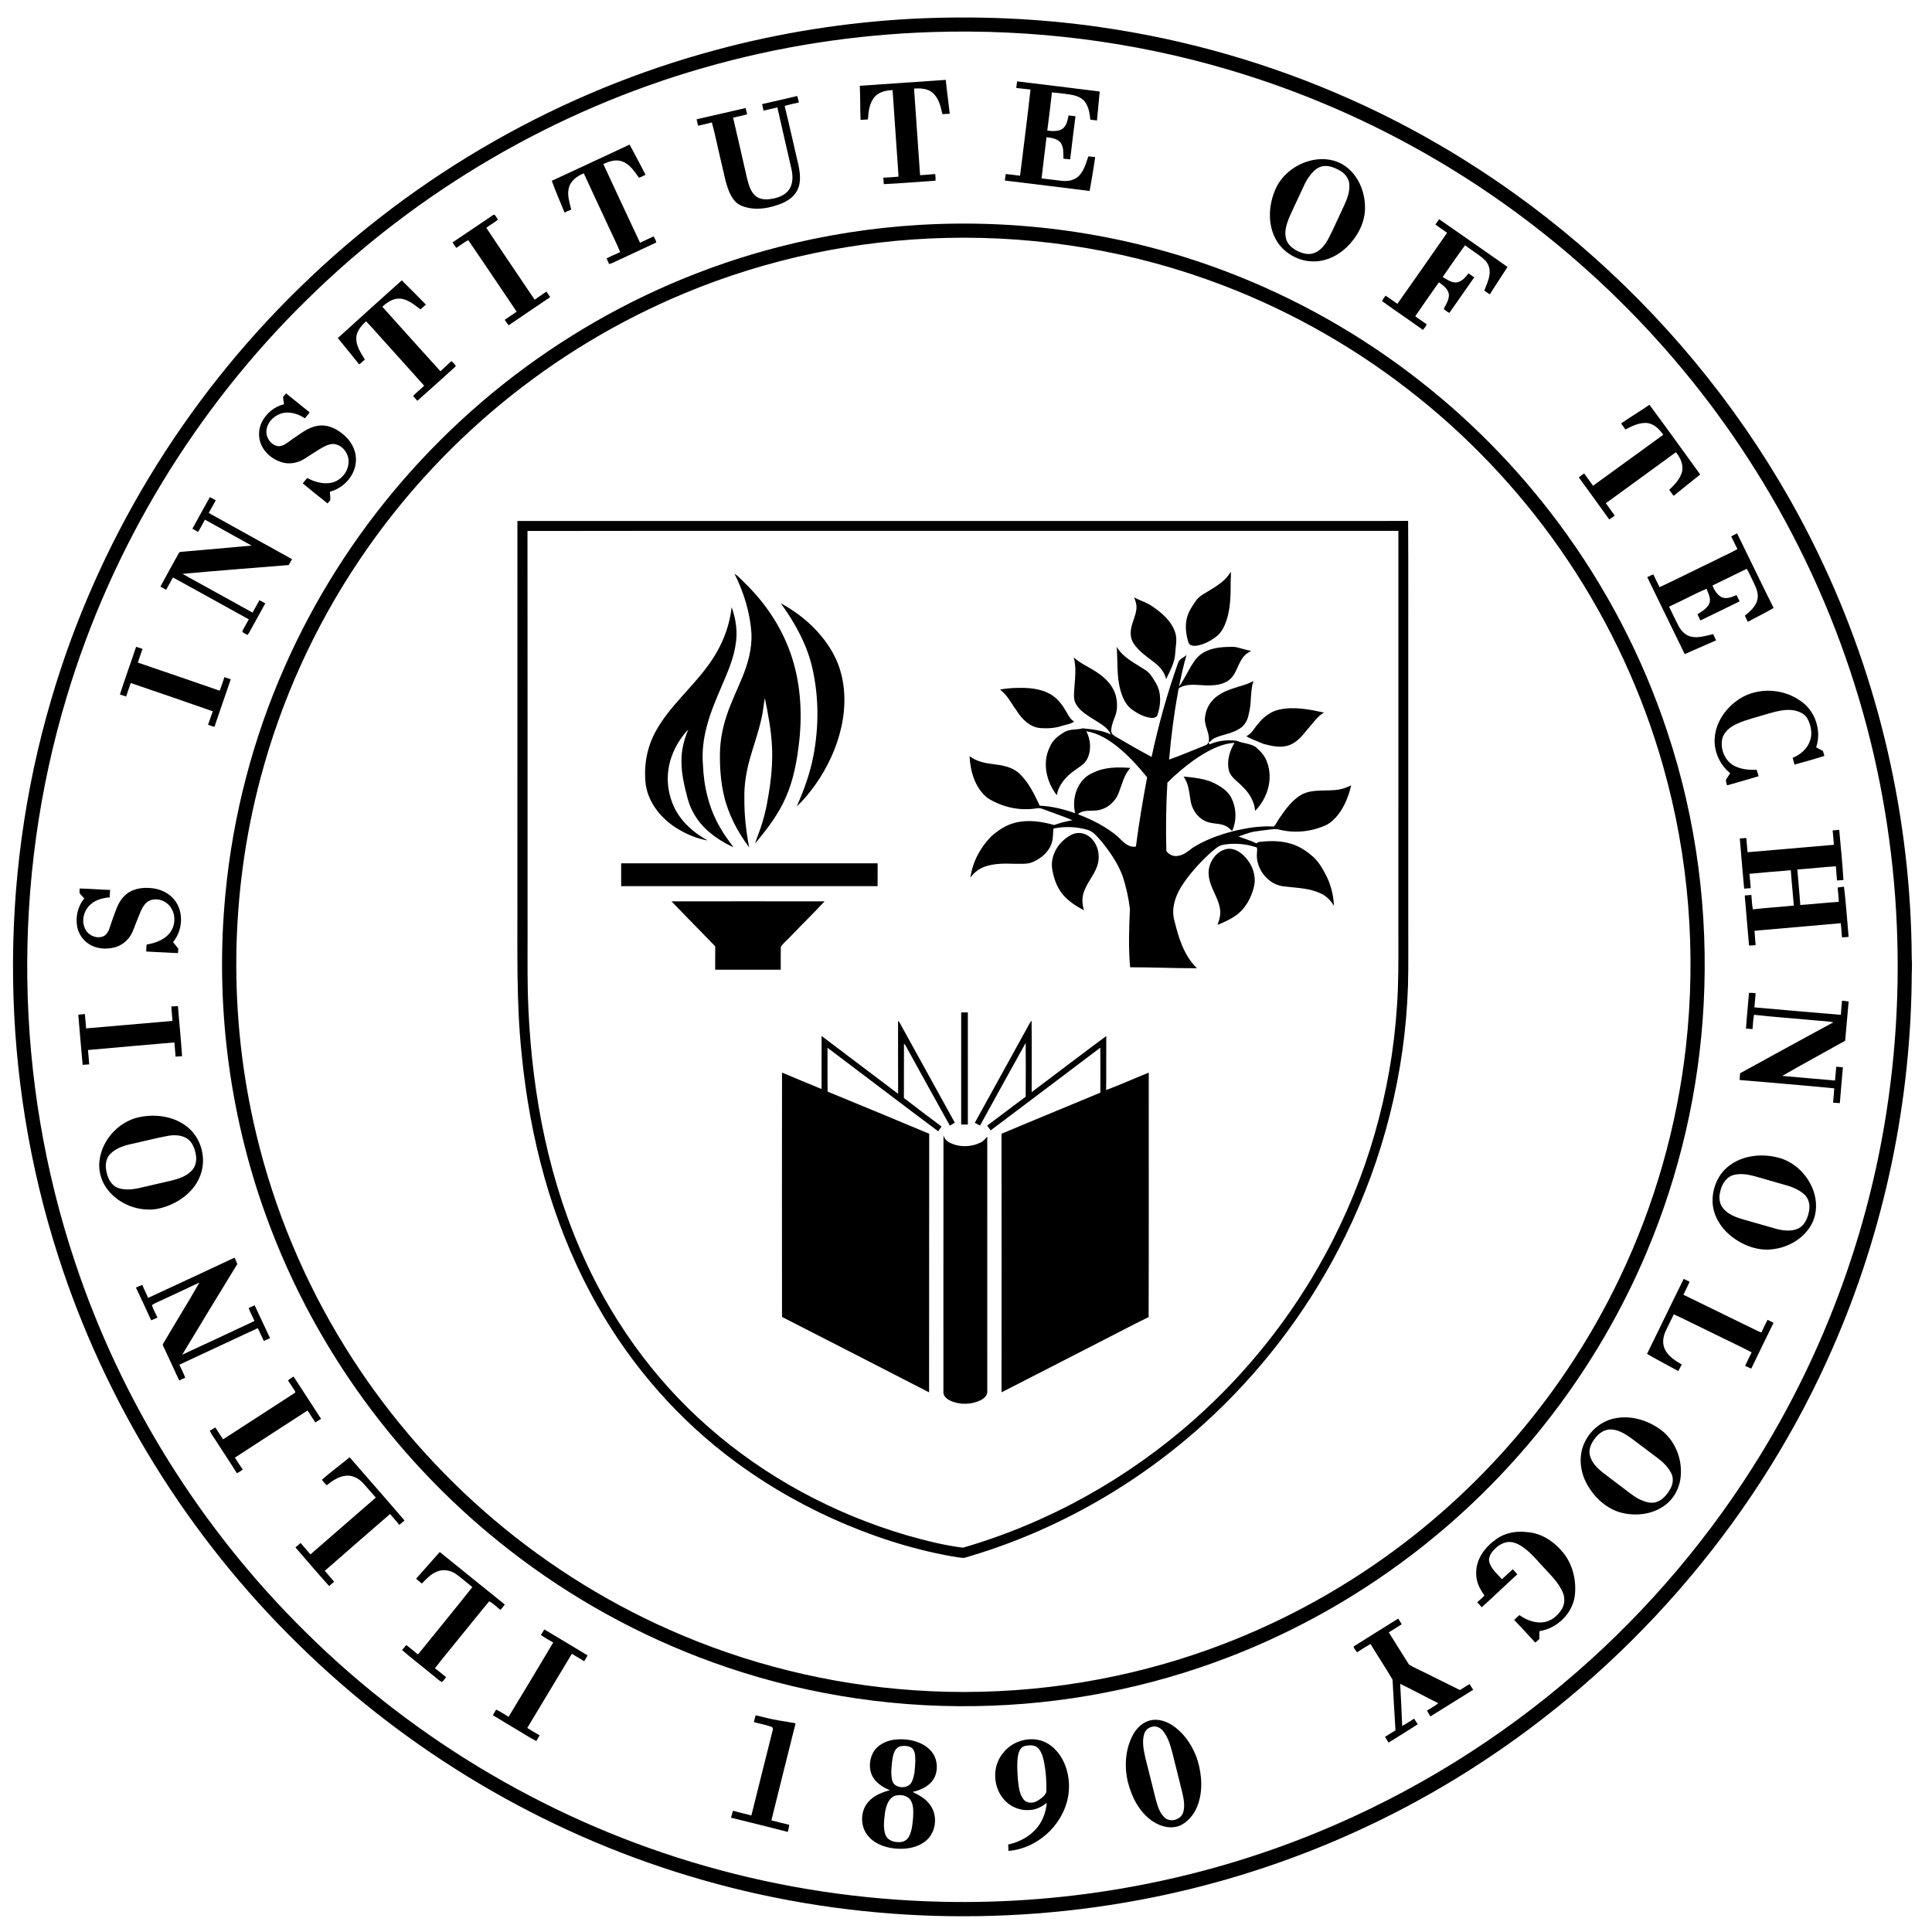
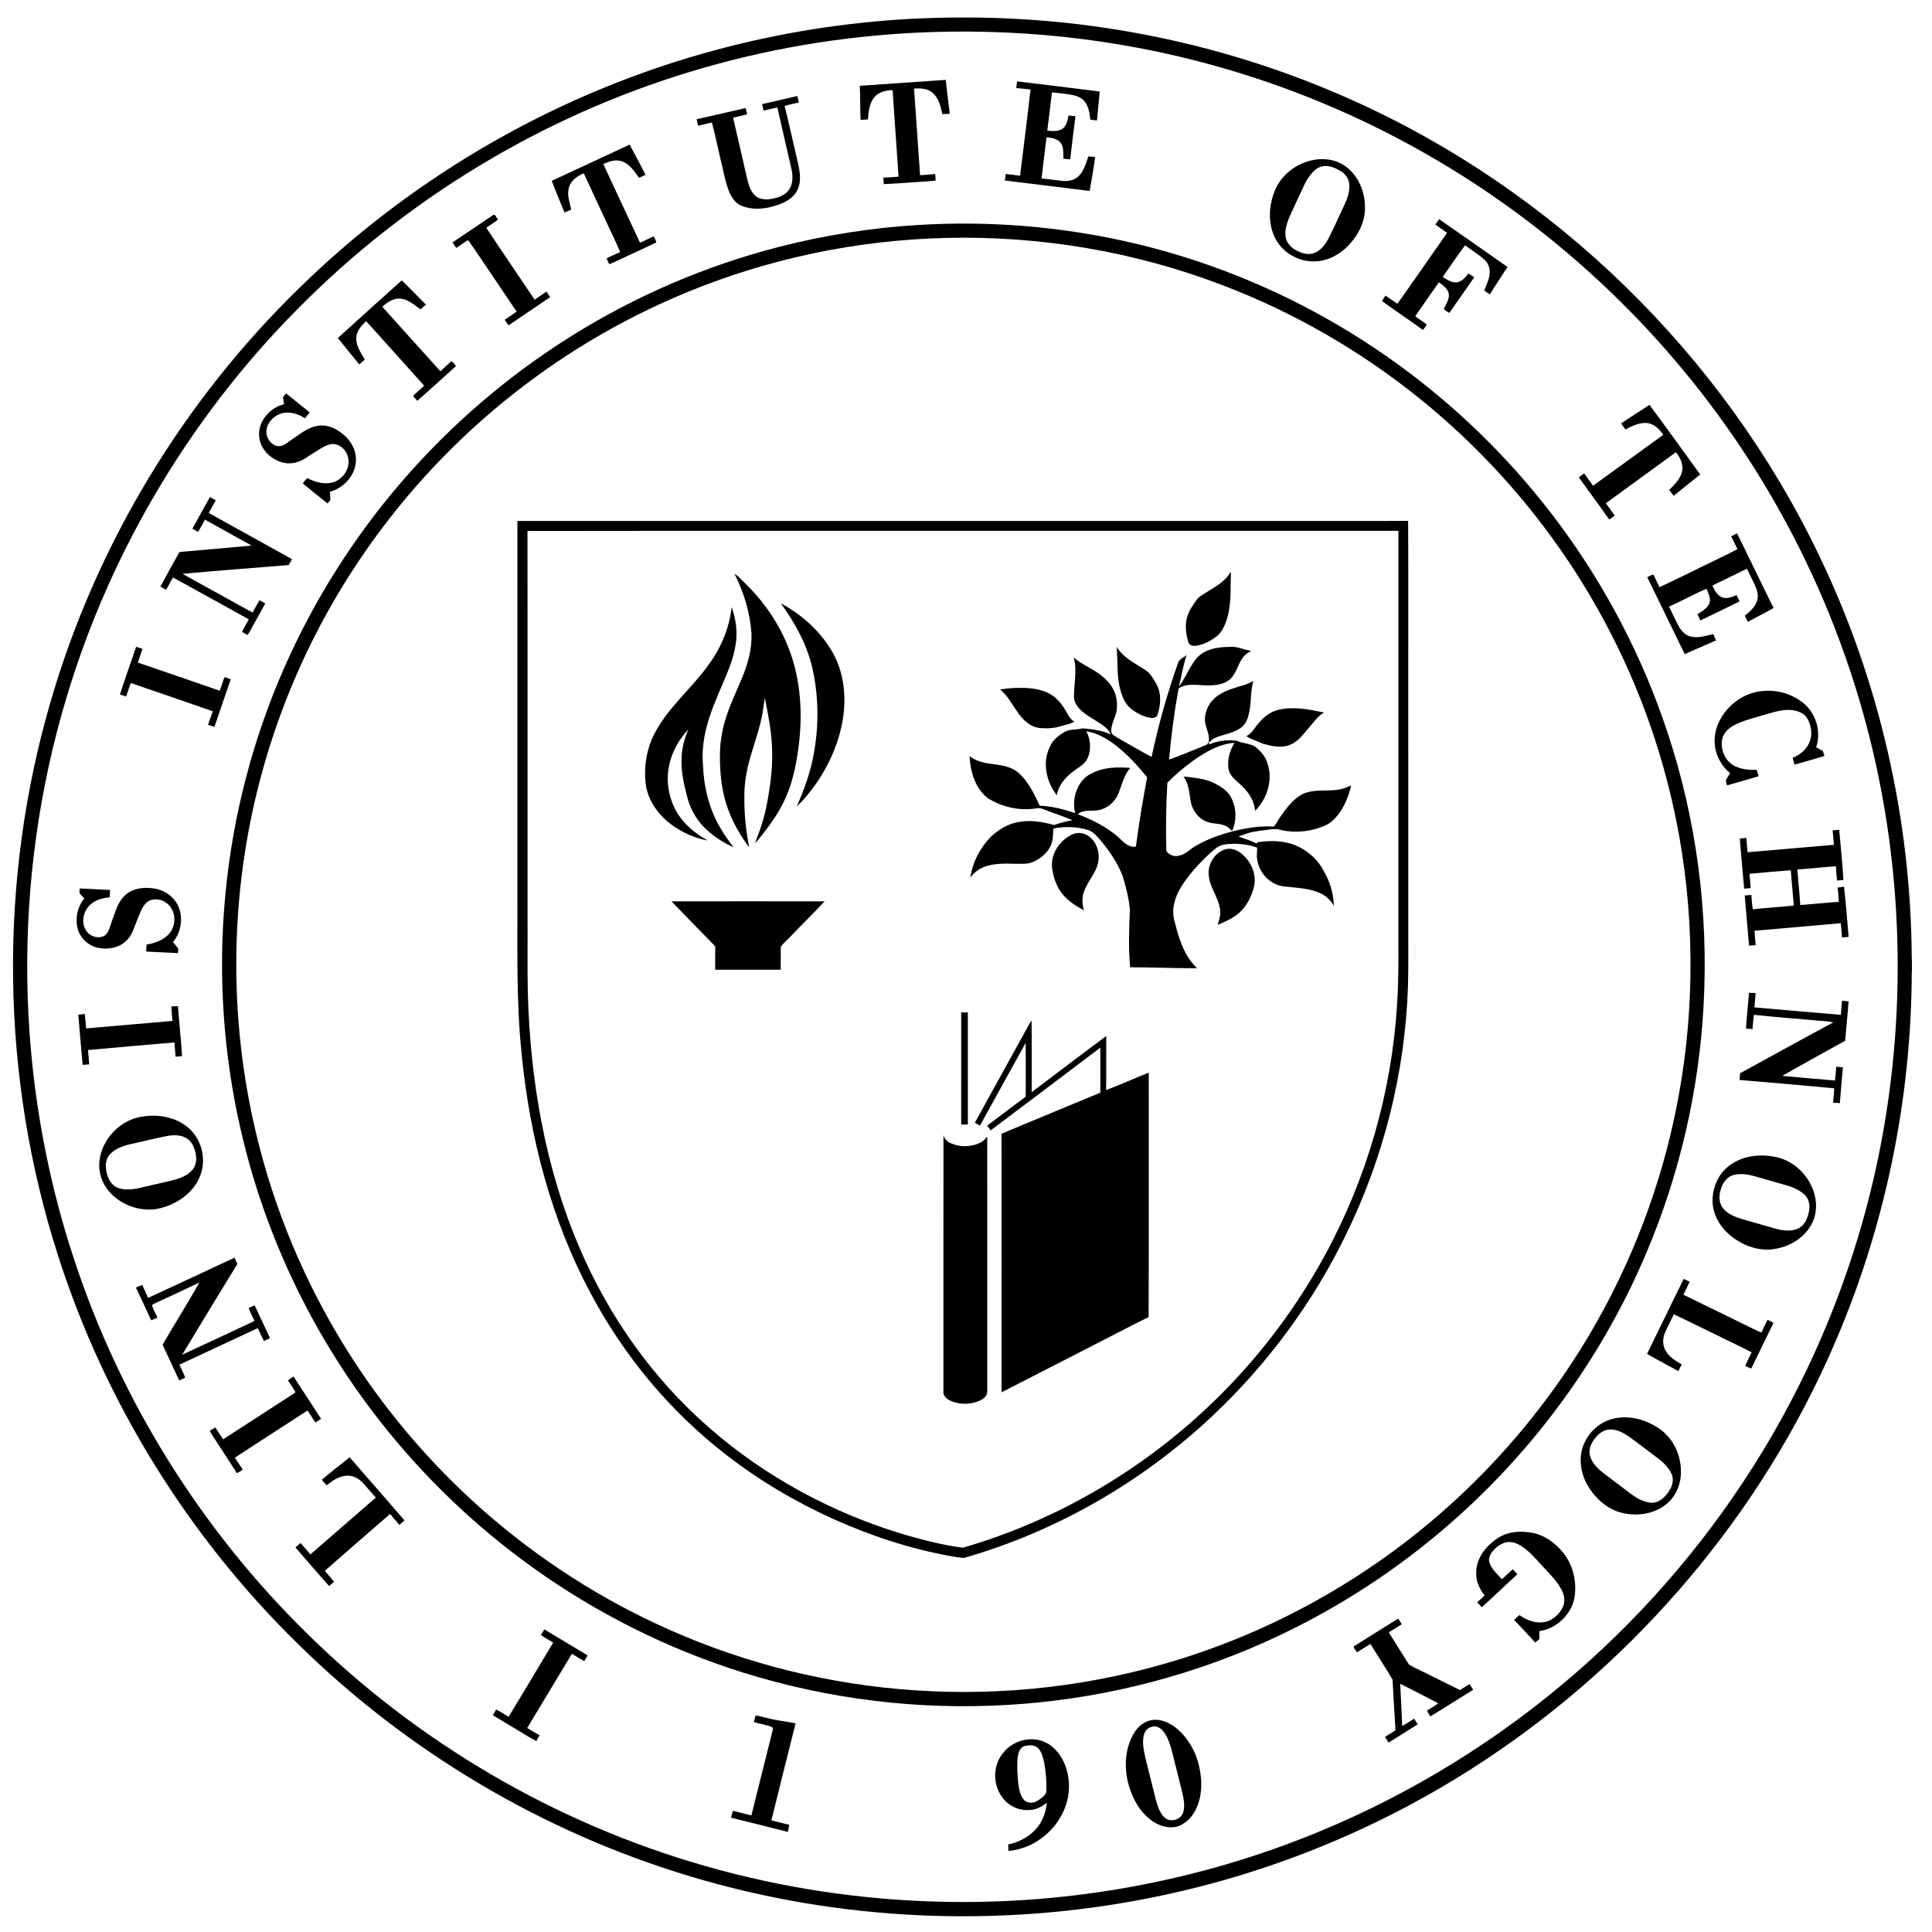
<svg xmlns="http://www.w3.org/2000/svg" width="96" height="96" viewBox="0 0 240.024 240" preserveAspectRatio="xMidYMid meet">
  <g style="fill:#000000" transform="matrix(0.118,0,0,0.118,-1.653,-0.254)">
    <path d="m 973.6,21.86 c 66.25,-3.35 132.85,-0.77 198.53,8.72 91.02,12.97 180.22,38.67 264.15,76.24 213.66,95.3 391.33,268.39 492.59,479.26 63.71,131.99 97.14,278.34 97.91,424.85 0.66,8.35 -0.24,16.7 -0.07,25.06 -1.86,137.11 -32.15,273.86 -89.13,398.63 -79.72,175.41 -211.86,326.18 -374.22,429.7 -102.14,65.22 -216.42,111.31 -335.2,135.29 -161.34,32.65 -330.74,25.33 -488.37,-22.33 C 585.41,1930.88 442.82,1846.14 327.95,1733.08 212.3,1620.02 124.6,1478.5 75.27,1324.44 14.5,1135.86 11.88,929.1 67.8,739.04 115.78,574.68 207.37,423.45 330.19,304.23 452.01,185.25 604.68,98.05 769.27,54.25 836.01,36.37 904.62,25.57 973.6,21.86 m 22.02,13.93 C 914.23,38.37 833.14,50.92 754.87,73.44 598.46,118.16 453.79,202.84 337.85,316.91 219.83,432.3 131.5,577.88 84.16,736.04 c -58.1,192.67 -55.14,403.19 8.59,594.09 48.6,146.83 132.74,281.66 242.93,390.15 116.65,115.6 262.72,201.32 420.69,246.34 81.12,23.26 165.27,35.85 249.63,37.7 135.07,3.06 270.8,-21.83 395.74,-73.38 99.05,-40.69 191.3,-97.82 272.03,-168.17 76.5,-66.56 142.65,-145 195.35,-231.63 63.91,-104.92 107.84,-221.96 128.56,-343.06 27.36,-159.67 15.53,-326.12 -35.77,-479.88 C 1935.75,629.47 1899.48,554.13 1854.33,484.53 1771.1,355.94 1657.45,247.2 1525.26,169.8 1456.92,129.67 1383.68,97.93 1307.68,75.48 1206.7,45.55 1100.85,32.41 995.62,35.79 z" id="path6" style="fill:#000000" />
    <path d="m 919.24,92.36 c 30.17,-1.96 60.32,-4.21 90.49,-6.21 1.19,11.91 2.94,23.75 4.23,35.65 -2.6,0.19 -5.19,0.32 -7.77,0.4 -1.8,-8.15 -3.85,-17.18 -10.62,-22.73 -5.33,-4.44 -12.64,-4.52 -19.21,-4.22 2.07,30.42 4.2,60.85 6.35,91.27 5.29,-0.5 10.61,-0.65 15.9,-1.28 0.37,2.32 0.42,4.66 0.42,7.01 -18.17,1.25 -36.33,2.84 -54.5,3.66 -0.14,-2.27 -0.33,-4.55 -0.55,-6.81 5.37,-0.26 10.74,-0.5 16.09,-1.08 -2.03,-30.36 -4.33,-60.71 -6.3,-91.07 -6.99,0.14 -14.68,1.91 -19.31,7.55 -5.29,6.51 -6.03,15.27 -6.66,23.32 -2.59,0.16 -5.17,0.3 -7.74,0.43 -0.56,-11.95 -0.19,-23.93 -0.82,-35.89 z" id="path8" style="fill:#000000" />
    <path d="m 1083.98,94.64 c 0.24,-2.32 0.52,-4.63 0.86,-6.93 29,3.49 58,7.04 86.98,10.7 -1.04,10.14 -1.75,20.32 -2.88,30.46 -2.34,-0.31 -4.66,-0.59 -6.98,-0.86 -0.7,-6.82 -1.77,-14.14 -6.33,-19.56 -3.9,-4.49 -9.94,-6.08 -15.58,-6.96 -6.16,-0.85 -12.32,-1.67 -18.51,-2.2 -1.42,13.45 -3.27,26.86 -4.9,40.29 5.11,0.57 10.72,1.05 15.41,-1.52 4.86,-3.09 5.91,-9.25 7,-14.46 2.41,0.27 4.84,0.55 7.27,0.84 -1.96,15.12 -3.79,30.25 -5.57,45.39 -2.38,-0.24 -4.73,-0.5 -7.09,-0.7 -0.26,-5.64 0.54,-11.96 -2.98,-16.8 -3.51,-4.43 -9.61,-5.17 -14.84,-5.82 -1.64,14.47 -3.66,28.89 -5.23,43.36 7.16,0.83 14.3,1.78 21.47,2.58 6.13,0.67 12.87,-0.44 17.49,-4.83 5.7,-5.62 7.78,-13.6 10.31,-20.93 2.38,0.21 4.76,0.45 7.16,0.68 -1.59,11.96 -3.67,23.87 -5.81,35.74 -29.75,-3.77 -59.51,-7.36 -89.27,-10.99 0.3,-2.28 0.6,-4.56 0.9,-6.84 5.05,0.45 10.09,1.14 15.13,1.79 3.69,-30.25 7.65,-60.49 10.99,-90.77 -5.02,-0.41 -10,-1.19 -15,-1.66 z" id="path10" style="fill:#000000" />
    <path d="m 816.4,111.65 c 12.33,-2.76 24.65,-5.59 36.94,-8.54 0.69,2.25 1.29,4.53 1.76,6.84 -4.99,1.21 -10.06,2.14 -14.99,3.59 5.05,20.45 9.52,41.05 14.35,61.56 2.15,9.57 3.43,20.57 -2.18,29.25 -5.52,8.79 -15.87,12.67 -25.43,15.26 -10.57,2.84 -22.24,3.3 -32.47,-1.02 -6.16,-2.59 -9.99,-8.55 -12.55,-14.45 -4.15,-9.93 -5.83,-20.63 -8.39,-31.02 -3.4,-14.03 -6.16,-28.24 -9.94,-42.16 -4.82,1.29 -9.68,2.37 -14.55,3.43 -0.51,-2.25 -1.04,-4.5 -1.53,-6.75 17.21,-3.97 34.41,-7.96 51.64,-11.84 0.51,2.21 1.03,4.42 1.59,6.63 -4.89,1.36 -9.88,2.31 -14.81,3.5 4.9,21.33 9.91,42.63 14.73,63.98 1.69,6.63 3.56,13.86 8.94,18.52 5.16,4.26 12.4,3.91 18.58,2.68 6.76,-1.29 13.82,-4.36 17.42,-10.55 3.47,-6.03 3.29,-13.4 1.88,-20.01 -4.95,-21.81 -10.04,-43.58 -14.94,-65.4 -4.86,1.11 -9.7,2.34 -14.58,3.36 -0.5,-2.29 -1,-4.57 -1.47,-6.86 z" id="path12" style="fill:#000000" />
    <path d="m 594.95,192.4 c 27.39,-12.53 54.61,-25.45 81.95,-38.11 5.63,10.58 11.38,21.09 16.75,31.8 -2.29,1.03 -4.56,2.09 -6.8,3.19 -4.87,-6.66 -9.66,-14.4 -17.84,-17.31 -6.64,-2.46 -13.68,0.02 -19.8,2.75 12.72,27.7 25.73,55.28 38.66,82.89 4.76,-2.24 9.55,-4.4 14.27,-6.72 1.14,1.94 2.26,3.93 2.86,6.13 -0.84,0.99 -2.23,1.27 -3.32,1.88 -12.74,5.87 -25.42,11.86 -38.14,17.77 -2.7,1.22 -5.31,2.69 -8.19,3.46 -0.84,-2.04 -1.75,-4.05 -2.7,-6.04 4.73,-2.29 9.45,-4.62 14.32,-6.61 -4.5,-11.05 -10.02,-21.68 -14.91,-32.56 -7.75,-16.81 -15.75,-33.5 -23.38,-50.37 -7.11,2.79 -14.28,8.03 -15.89,15.94 -1.81,7.55 1.08,14.99 2.63,22.29 -2.42,0.85 -4.74,1.92 -7,3.1 -4.55,-11.14 -9.36,-22.19 -13.47,-33.48 z" id="path14" style="fill:#000000" />
    <path d="m 1395.53,170.73 c 11.7,-2.63 24.64,-0.93 34.57,6.06 14.33,9.98 21.46,28.01 21.03,45.1 -0.28,15.39 -8.24,29.67 -19.05,40.24 -8.86,8.57 -20.59,14.67 -33.07,15.09 -17.32,0.92 -34.86,-9.02 -42.53,-24.65 -7.68,-15.3 -6.73,-33.75 -0.43,-49.34 6.47,-16.68 22.21,-28.77 39.48,-32.5 m 10.66,6.42 c -4.9,0.97 -8.75,4.44 -11.81,8.18 -3.49,4.12 -6.1,8.88 -8.26,13.81 -4.92,10.73 -10.13,21.34 -14.89,32.15 -2.67,6.81 -5.16,14.38 -3.32,21.72 1.38,5.85 6.15,10.15 11.29,12.86 5.7,3.03 12.67,5.01 18.93,2.43 6.79,-2.8 11.37,-9.07 14.7,-15.37 5.85,-11.39 10.9,-23.16 16.41,-34.71 3.26,-6.96 6.03,-14.56 5.4,-22.35 -0.52,-6.01 -4.53,-11.15 -9.65,-14.07 -5.62,-3.25 -12.21,-6 -18.8,-4.65 z" id="path16" style="fill:#000000" />
    <path d="m 532.74,228.75 c 2.77,-2.3 3.9,3.01 5.66,4.43 -3.87,3.27 -8.44,5.58 -12.36,8.75 16.76,25.32 33.91,50.42 50.86,75.62 4.11,-2.88 8.31,-5.64 12.43,-8.52 1.35,1.93 2.66,3.88 3.93,5.87 -14.55,9.93 -29.24,19.65 -43.74,29.65 -1.45,-1.88 -2.81,-3.82 -4.14,-5.78 4.18,-2.88 8.41,-5.69 12.58,-8.59 -17.03,-25.08 -33.77,-50.36 -50.97,-75.3 -4.46,2.28 -8.34,5.57 -12.63,8.17 -1.29,-1.95 -2.6,-3.88 -3.92,-5.8 14.16,-9.42 28.21,-18.99 42.3,-28.5 z" id="path18" style="fill:#000000" />
    <path d="m 1529.16,232.84 c 24.13,16.59 48.02,33.52 72.03,50.27 -6.11,9.69 -12.64,19.11 -18.6,28.89 -2.01,-1.28 -3.95,-2.65 -5.86,-4.04 2.16,-5.57 4.83,-11.05 5.54,-17.05 0.78,-5.44 -0.97,-11.33 -5.04,-15.12 -6.27,-5.97 -13.91,-10.18 -20.71,-15.48 -8.16,10.91 -15.81,22.21 -23.6,33.39 4.33,2.56 8.75,5.76 14.01,5.79 5.81,-0.46 9.85,-5.26 13.13,-9.6 2.03,1.36 4.05,2.74 6.09,4.13 -8.63,12.58 -17.56,24.95 -26.21,37.51 -1.95,-1.41 -4.49,-2.41 -5.8,-4.43 2.38,-4.74 5.64,-9.53 5.34,-15.06 -0.75,-5.94 -6.11,-9.52 -10.55,-12.77 -8.26,11.9 -16.74,23.66 -24.85,35.66 3.7,3.12 7.98,5.47 11.78,8.47 -0.03,2.28 -2.46,4.11 -3.7,5.99 -14.24,-10.3 -28.93,-20.02 -43.11,-30.39 1.03,-2.05 2.48,-3.84 3.78,-5.72 4.11,2.91 8.3,5.73 12.42,8.65 17.58,-24.83 35,-49.79 52.33,-74.8 -4.17,-2.82 -8.27,-5.73 -12.34,-8.67 1.32,-1.86 2.63,-3.73 3.92,-5.62 z" id="path20" style="fill:#000000" />
    <path d="m 981.61,238.86 c 104.46,-6.27 210.2,8.37 308.76,43.66 74.44,26.57 144.77,64.59 207.79,112.28 59.49,44.9 112.48,98.35 156.94,158.15 49.44,66.48 88.31,140.84 114.3,219.52 30.78,92.28 43.52,190.42 38.26,287.51 -4.71,89.42 -25.13,177.98 -59.98,260.46 -51.53,122.37 -135.01,230.99 -239.64,312.68 -55.87,43.7 -117.68,79.8 -183.27,106.82 -84.58,34.94 -175.41,54.61 -266.86,57.94 -94.18,3.58 -189.02,-10.12 -278.31,-40.33 -77.78,-26.3 -151.33,-65.04 -217.08,-114.21 -59.28,-44.27 -112.26,-96.93 -156.87,-155.96 -47.36,-62.6 -85.3,-132.33 -111.87,-206.2 -38.93,-107.73 -53.42,-224.15 -42.41,-338.13 7.81,-82.38 28.97,-163.47 62.43,-239.15 31.34,-71.01 73.38,-137.26 124.19,-195.92 51.25,-59.19 111.34,-110.74 177.76,-152.21 67.38,-42.18 141.28,-73.95 218.28,-93.75 48.3,-12.43 97.8,-20.18 147.58,-23.16 m 28.75,13.67 c -94.12,2.23 -187.83,21.8 -274.79,57.93 -69.86,28.91 -135.33,68.36 -193.68,116.43 -57.57,47.43 -108.24,103.24 -149.77,165.22 -46.84,69.67 -82.02,147.16 -103.61,228.29 -32.66,122.22 -34.22,252.51 -4.73,375.52 18.92,79.27 50.73,155.44 93.73,224.67 39.62,63.94 88.78,121.91 145.19,171.66 58.37,51.42 124.55,93.99 195.68,125.52 81.53,36.28 169.51,57.95 258.54,63.9 94.23,6.47 189.68,-4.76 279.85,-32.94 72.86,-22.76 142.22,-56.63 205.07,-99.94 110.16,-75.74 199.99,-180.73 257.5,-301.43 36.61,-76.48 60.23,-159.13 69.69,-243.38 11.07,-98.64 3.17,-199.46 -23.95,-294.98 -21.79,-77.2 -55.99,-150.85 -100.73,-217.43 -43.15,-64.25 -96.05,-121.95 -156.38,-170.45 -62.03,-49.97 -131.92,-90.2 -206.34,-118.64 -92.59,-35.49 -192.17,-52.3 -291.27,-49.95 z" id="path22" style="fill:#000000" />
    <path d="m 369.68,357.96 c 22.32,-20.38 44.9,-40.49 67.34,-60.75 8.45,8.54 17.09,16.91 25.43,25.57 -1.97,1.6 -3.78,3.4 -5.77,4.98 -6.51,-4.83 -13.15,-10.72 -21.67,-11.32 -7.17,-0.43 -13.41,3.93 -18.45,8.55 20.32,22.7 40.67,45.38 61.16,67.93 3.8,-3.65 7.81,-7.07 11.59,-10.74 1.48,1.78 4,3.23 4.57,5.49 -13.47,12.15 -26.85,24.42 -40.48,36.38 -1.44,-1.73 -3.06,-3.3 -4.47,-5.05 3.53,-3.96 7.88,-7.12 11.68,-10.82 -14.4,-16.16 -28.93,-32.22 -43.41,-48.32 -5.99,-6.49 -11.64,-13.31 -17.85,-19.59 -4.95,4.74 -10.1,10.42 -10.25,17.69 -0.22,8.48 4.87,15.69 9.06,22.64 -1.97,1.72 -3.92,3.46 -5.93,5.14 -7.47,-9.31 -15.03,-18.53 -22.55,-27.78 z" id="path24" style="fill:#000000" />
    <path d="m 315.2,416.19 c 8.35,6.63 16.52,13.49 24.9,20.1 -1.64,2.1 -3.3,4.18 -5.02,6.22 -7.37,-5.02 -16.94,-7.82 -25.66,-4.91 -8.11,2.81 -15,10.47 -14.96,19.36 0.09,6.71 4.87,13.16 11.46,14.73 6.19,1.01 10.9,-3.97 15.63,-7.1 8.33,-5.41 16.23,-12.39 26.35,-14.11 9.3,-1.92 18.74,1.94 25.94,7.7 9.23,6.84 15.8,18.06 14.85,29.81 -0.93,15.1 -12.99,27.97 -27.34,31.76 0.25,2.97 0.4,5.96 0.48,8.95 -1.01,1.12 -2.01,2.25 -3.01,3.39 -8.7,-6.98 -17.42,-13.95 -26.01,-21.07 1.43,-1.99 2.99,-3.88 4.66,-5.66 7.82,4.13 16.91,6.76 25.75,4.87 11.05,-2.43 19.43,-14.04 17.53,-25.33 -1.14,-7.82 -7.75,-14.91 -15.83,-15.43 -5.45,0.1 -10.27,2.98 -14.79,5.72 -5.07,3.22 -10.19,6.34 -15.17,9.67 -7.24,4.71 -16.55,6.47 -24.85,3.74 -9.45,-3.07 -17.98,-10.07 -21.54,-19.51 -2.79,-7.21 -2.32,-15.51 1.01,-22.46 4.62,-9.27 13.23,-16.6 23.41,-18.93 -0.28,-2.57 -0.6,-5.12 -1.01,-7.65 1.05,-1.31 2.13,-2.59 3.22,-3.86 z" id="path26" style="fill:#000000" />
    <path d="m 1750.63,428.24 c 18.04,24.27 35.64,48.89 53.42,73.36 -9.39,7.42 -18.61,15.06 -27.98,22.5 -1.52,-2.12 -3.06,-4.21 -4.62,-6.27 5.49,-5.36 11.26,-11.16 13.4,-18.74 1.92,-7.57 -1.66,-15.17 -6.37,-20.93 -24.51,18.02 -49.19,35.79 -73.77,53.7 3.09,4.37 6.32,8.64 9.37,13.04 -1.91,1.4 -3.82,2.78 -5.74,4.14 -10.58,-14.91 -21.43,-29.62 -32.14,-44.43 1.88,-1.39 3.77,-2.77 5.68,-4.15 3.07,4.37 6.32,8.62 9.36,13.02 24.65,-17.88 49.27,-35.81 73.94,-53.67 -4.2,-6.21 -10.33,-12.2 -18.27,-12.49 -7.76,-0.15 -14.91,3.43 -21.62,6.9 -1.54,-2.09 -3.04,-4.21 -4.51,-6.34 9.8,-6.76 19.99,-12.95 29.85,-19.64 z" id="path28" style="fill:#000000" />
    <path d="m 216.55,558.74 c 6.03,-11.15 12.31,-22.18 18.42,-33.3 2.13,1.01 4.23,2.1 6.19,3.43 -2.48,4.4 -4.97,8.8 -7.39,13.24 29.2,16.28 58.5,32.39 87.71,48.66 -1.18,2.05 -2.34,4.13 -3.53,6.19 -37.29,3.02 -74.6,5.86 -111.85,9.26 24.66,13.49 49.16,27.3 73.82,40.79 2.42,-4.35 4.82,-8.72 7.24,-13.07 2.03,1.15 4.08,2.27 6.15,3.37 -4.62,8.65 -9.52,17.14 -14.21,25.75 -1.45,2.57 -2.68,5.29 -4.56,7.59 -1.71,-1.37 -4.35,-1.91 -5.52,-3.76 2.06,-4.39 4.73,-8.45 6.92,-12.77 -26.63,-14.66 -53.13,-29.54 -79.81,-44.11 -2.35,4.38 -4.83,8.7 -7.22,13.06 -2,-1.17 -4,-2.31 -6.03,-3.4 6.35,-11.89 12.99,-23.62 19.48,-35.42 0.62,-1.4 2.43,-1.09 3.65,-1.31 24.3,-2.07 48.59,-4.3 72.88,-6.47 -16.33,-9.17 -32.74,-18.19 -49.1,-27.3 -2.4,4.33 -4.61,8.77 -7.3,12.92 -1.93,-1.21 -3.91,-2.33 -5.94,-3.35 z" id="path30" style="fill:#000000" />
    <path d="m 558.77,550.55 c 274.76,0 549.51,0 824.27,0.01 37.84,-0.08 75.68,0.14 113.51,-0.11 0.34,51.49 0.05,103 0.15,154.51 0,89.01 0,178.03 0.01,267.05 -0.14,22.64 0.31,45.29 -0.3,67.92 -2.92,91.17 -25.7,181.59 -65.97,263.41 -34.37,70.2 -81.45,134.15 -138.21,187.87 -74.1,70.27 -165,122.91 -263.21,151.1 -4.49,-0.1 -8.92,-1.14 -13.36,-1.75 -43.05,-7.71 -84.88,-21.53 -124.74,-39.42 -40.14,-18.18 -78.28,-40.86 -113.07,-67.93 -58.6,-45.45 -106.98,-103.75 -141.81,-169.17 -41.59,-77.66 -64.22,-164.43 -72.77,-251.81 -5.78,-54.58 -4.34,-109.52 -4.52,-164.31 0.01,-132.45 0.02,-264.91 0.02,-397.37 m 10.6,10.56 c 0.19,135.62 0.03,271.23 0.09,406.85 0.15,26.33 -0.3,52.67 0.26,79 2.46,91.8 18.07,184.21 54.48,268.91 30.69,71.95 76.99,137.41 135.97,188.93 59.91,52.6 131.8,91.1 208.19,113.59 19.55,5.54 39.35,10.68 59.54,13.14 89.91,-26.08 173.64,-72.86 243.6,-135.01 55.45,-49.22 102.3,-108.13 137.65,-173.31 43.84,-80.54 69.85,-170.7 75.68,-262.2 1.68,-23.62 1.49,-47.3 1.46,-70.96 0.01,-143.02 0.01,-286.03 0.01,-429.05 -142.76,0 -285.52,0 -428.28,0 -162.88,0.08 -325.77,-0.15 -488.65,0.11 z" id="path32" style="fill:#000000" />
    <path d="m 1836.68,566.84 c 2,-1.18 4.08,-2.24 6.2,-3.25 12.93,26.13 25.41,52.47 38.45,78.54 -8.83,5.26 -18.14,9.69 -27.16,14.64 -1.03,-2.18 -2.06,-4.36 -3.09,-6.52 5.61,-4.49 11.52,-9.69 13.24,-16.99 1.47,-6.43 -1.5,-12.66 -4.18,-18.32 -2.41,-4.66 -4.42,-9.51 -7,-14.07 -12.06,5.86 -24.05,11.86 -36.17,17.6 1.7,4.6 4.52,9.12 8.71,11.82 5.27,3.11 11.53,0.5 16.61,-1.74 1.06,2.21 2.14,4.41 3.24,6.61 -13.71,6.81 -27.47,13.55 -41.29,20.13 -0.98,-2.21 -1.99,-4.39 -3.06,-6.54 4.82,-3.14 10.52,-6.18 12.71,-11.85 1.53,-5.2 -1.31,-10.23 -3.17,-14.93 -13.43,5.62 -26.19,12.81 -39.47,18.79 3.46,6.9 6.65,13.94 10.26,20.77 2.82,4.97 7.16,9.63 12.98,10.82 7.86,1.77 15.68,-1 23.29,-2.7 0.91,2.24 1.92,4.44 3.01,6.61 -11,4.85 -22.03,9.63 -33.04,14.45 -13.05,-27.03 -26.38,-53.92 -39.42,-80.95 2.06,-1.1 4.16,-2.17 6.39,-2.95 2.02,4.56 4.44,8.92 6.55,13.45 19.25,-8.95 38.18,-18.61 57.34,-27.76 8.16,-4.27 16.75,-7.75 24.69,-12.4 -2.4,-4.33 -4.24,-8.93 -6.62,-13.26 z" id="path34" style="fill:#000000" />
    <path d="m 1309.74,603.96 c 0.55,3.67 -0.06,7.37 -0.05,11.06 0.09,13.46 -0.11,27.23 -4.33,40.15 -2.21,6.46 -5.3,13.03 -10.92,17.21 -5.97,4.53 -12.86,8.17 -20.29,9.45 -3.12,0.51 -7.38,0.21 -8.8,-3.12 -2.67,-8.41 -3.87,-17.59 -1.67,-26.24 1.86,-7.2 6.24,-13.36 10.49,-19.34 3.83,-4.35 9.21,-6.88 14.04,-9.93 8.19,-5.04 16.92,-10.45 21.53,-19.24 z" id="path36" style="fill:#000000" />
    <path d="m 787.25,606 c 3.98,2.54 7.08,6.18 10.47,9.42 21.25,20.52 38.37,45.58 48.28,73.5 10.61,29.64 12.87,61.78 9.54,92.93 -2.27,20.28 -5.82,40.71 -14.1,59.49 -7.81,18.04 -19.87,33.79 -32.45,48.73 2.09,-7.09 5.29,-13.81 7.3,-20.94 4.36,-13.69 6.67,-27.91 8.67,-42.1 1.73,-12.93 2.5,-26.02 1.82,-39.05 -0.77,-17.22 -4.09,-34.17 -7.52,-51.01 -1.37,7.11 -1.78,14.41 -3.55,21.47 -3.4,15.84 -9.27,31 -13.32,46.67 -3.04,12.01 -4.95,24.38 -4.68,36.8 -0.21,17.57 1.72,35.1 5.08,52.33 -12.33,-16.48 -22.22,-35.17 -26.74,-55.36 -3.22,-14.06 -4.21,-28.54 -4.06,-42.92 0.11,-13.56 2.61,-27.05 6.86,-39.9 4.52,-13.97 11.05,-27.16 16.6,-40.73 6.06,-14.61 10.36,-30.29 9.74,-46.22 -1.44,-21.99 -8.04,-43.49 -17.94,-63.11 z" id="path38" style="fill:#000000" />
-     <path d="m 1208.01,630.99 c 6.33,3.47 13.49,5.3 19.4,9.56 10.24,7.08 20.58,15.9 24.16,28.31 1.98,6.91 0.11,14.06 -0.25,21.06 -0.46,9.81 -5.53,18.45 -9.53,27.16 -1.61,-6.96 -6.23,-12.75 -11.79,-17.03 -8,-6.27 -16.84,-11.99 -22.52,-20.63 -3.16,-4.8 -3.56,-10.88 -2.43,-16.38 1.42,-6.82 4.85,-13.13 5.45,-20.14 0.43,-4.12 -0.88,-8.18 -2.49,-11.91 z" id="path40" style="fill:#000000" />
    <path d="m 836.12,637.25 c 22.54,12.19 42.51,30.09 55.01,52.66 13.02,23.57 14.49,52.01 8.62,77.9 -4.78,21.3 -14.12,41.48 -26.59,59.37 -6.09,8.5 -12.58,16.84 -20.34,23.88 7.67,-17.08 14.07,-34.82 17.58,-53.27 5.79,-30.19 5.8,-61.65 -0.96,-91.68 -5.59,-25.2 -18.36,-48.08 -33.32,-68.86 z" id="path42" style="fill:#000000" />
    <path d="m 784.3,641.25 c 4.6,12.67 6.51,26.51 4.14,39.86 -2.21,14.51 -8.08,28.07 -13.81,41.46 -6.17,14.54 -12.6,29.08 -16.54,44.43 -3.46,13.01 -5.1,26.59 -3.99,40.04 0.85,23.43 6.48,46.98 18.62,67.2 3.9,7.05 8.89,13.38 13.57,19.91 -9.98,-4.59 -19.43,-10.48 -27.61,-17.85 -10.12,-9.09 -17.58,-21.17 -20.93,-34.38 -3.31,-12.73 -6.48,-25.71 -6.23,-38.94 -0.16,-11.4 2.77,-22.62 7.23,-33.05 -10.92,11.58 -18.71,26.37 -21,42.2 -2.05,13.75 0.34,28.09 6.43,40.58 7.37,14.95 20.45,26.38 34.95,34.22 -11.73,-1.9 -22.87,-6.81 -32.93,-13.04 -15.92,-10.04 -29.03,-25.97 -32.19,-44.89 -2.57,-19.35 0.73,-39.55 10.22,-56.7 14.18,-26.12 37.63,-45.3 54.92,-69.16 13.51,-18.02 22.73,-39.41 25.15,-61.89 z" id="path44" style="fill:#000000" />
    <path d="m 157.32,683.06 c 2.24,0.71 4.48,1.43 6.72,2.12 -1.57,4.85 -3.36,9.62 -4.89,14.48 28.77,9.74 57.46,19.7 86.18,29.6 1.83,-4.68 3.4,-9.47 4.91,-14.25 2.24,0.73 4.49,1.46 6.74,2.17 -5.68,16.74 -11.57,33.4 -17.2,50.15 -2.28,-0.65 -4.52,-1.41 -6.74,-2.21 1.68,-4.73 3.25,-9.49 4.98,-14.19 -28.73,-10.06 -57.52,-19.96 -86.34,-29.76 -1.56,4.74 -3.34,9.41 -4.83,14.18 -2.2,-0.72 -4.39,-1.43 -6.6,-2.08 5.36,-16.84 11.51,-33.43 17.07,-50.21 z" id="path46" style="fill:#000000" />
    <path d="m 1193.71,728.94 c -4.24,-14.94 -2.7,-30.61 -4.01,-45.89 6.76,11.45 19.2,17.22 29.9,24.23 5.47,3.29 8.41,9.13 11.64,14.37 5.77,10.04 5.03,22.41 1.43,33.06 -0.62,2.47 -3.41,3.17 -5.61,3.27 -7.77,-0.6 -14.93,-4.34 -21.14,-8.83 -6.7,-4.69 -10.01,-12.62 -12.21,-20.21 z" id="path48" style="fill:#000000" />
    <path d="m 1285.1,687.1 c 8.8,-3.78 18.56,-3.96 27.98,-4.06 6.19,0.82 12.01,3.41 18.23,4.17 -2.41,1.59 -5.04,2.94 -7.02,5.09 -6.84,7.14 -7.75,18.11 -15.18,24.81 -6.8,6.04 -16.47,6.71 -25.13,6.56 -9.29,-0.19 -19.42,-2.41 -27.96,2.43 -1.21,0.5 -1.24,1.9 -1.5,2.99 -4.4,24.05 -7.56,48.32 -9.61,72.68 12.05,-4.36 23.9,-9.24 35.77,-14.06 1.99,-1.15 5.56,-1.44 5.36,-4.48 0.49,0.82 0.99,1.65 1.5,2.5 8.82,-3.91 18.85,-4.99 28.37,-3.75 6.39,2.69 13.73,2.68 19.76,6.26 5.27,4.46 10.4,9.75 12.45,16.53 6.54,17.62 0.31,37.94 -12.66,50.95 -0.73,-10.04 -6.31,-18.98 -13.51,-25.73 -4.94,-5.35 -12.1,-9.33 -14.12,-16.78 -2.38,-9.99 0.77,-20.5 5.92,-29.11 -16.01,1.14 -30.3,9.6 -43.18,18.56 -9.75,7.08 -19.05,14.84 -27.5,23.44 -1.39,23.92 -1.72,47.9 -1.09,71.85 2.83,4.19 8.1,6.34 13.05,5.04 7.27,-1.24 12.12,-7.26 18.36,-10.61 14.15,-8.14 29.86,-13.27 45.75,-16.79 11.78,-2.5 23.88,-4.07 35.94,-3.31 2.9,-2.89 4.4,-7 6.93,-10.25 6.21,-8.91 12.95,-18.11 22.6,-23.53 12.39,-6.35 26.66,-2.83 39.84,-5.34 4.26,-0.7 8.17,-2.55 12.14,-4.16 -2.59,10.99 -6.82,21.77 -13.74,30.78 -3.42,4.23 -7.36,8.21 -12.22,10.75 -15.36,7.12 -33.1,9.14 -49.57,5.01 -3.93,-1.24 -8,-0.28 -11.96,0.1 -5.22,0.66 -10.45,1.25 -15.63,2.13 -5.31,1.15 -10.37,3.19 -15.5,4.94 6.28,2.47 12.83,4.25 18.89,7.31 0.48,-0.35 1.45,-1.03 1.93,-1.38 10.68,-1.39 21.67,-1.66 32.16,1.12 8.55,2.13 16.42,6.55 23.09,12.28 7.45,5.72 12.32,14.05 16.48,22.32 4.9,9.77 7.47,20.57 7.93,31.47 -3.15,-5.45 -7.66,-10.17 -13.42,-12.87 -11.81,-5.88 -25.31,-6 -38.13,-7.57 -17.28,-1.07 -31.19,-18.43 -29.49,-35.46 -0.09,-1.85 0.64,-3.96 -0.2,-5.63 -10.97,-3.77 -22.94,-4.85 -34.4,-3.02 -6.21,0.73 -10.63,5.59 -15.16,9.39 -11.44,10.63 -22.11,22.31 -30.39,35.61 -6.37,10.49 -10.24,23.44 -6.64,35.57 4.34,17.81 10.03,36.56 23.68,49.59 -23.49,0.11 -46.94,-1.05 -70.42,-1 -1.9,-20.4 -1.14,-40.93 -0.24,-61.36 -1.39,-11.84 -4.06,-23.57 -7.75,-34.9 -5.21,-13.68 -13.65,-25.9 -22.93,-37.12 -4.14,-4.47 -8.12,-9.95 -14.36,-11.45 -11.48,-3.26 -23.76,-3.65 -35.44,-1.25 -0.66,4.91 -0.19,10 -1.72,14.78 -2.76,9.52 -10.96,16.56 -19.81,20.37 -6.17,2.84 -13.06,1.74 -19.61,1.96 -10.35,-0.33 -21.02,-0.48 -30.93,2.95 -6.23,2.14 -11.63,6.29 -15.42,11.65 2.24,-16.39 10.42,-31.73 21.97,-43.46 7.32,-6.46 15.75,-12.08 25.35,-14.41 13.5,-3.42 27.67,-1.24 40.87,2.45 6.28,-2.18 12.72,-3.95 19.32,-5 -8.23,-3.64 -16.83,-6.38 -25.22,-9.6 -4.18,-1.29 -8.28,-3.99 -12.82,-2.91 -17.72,2.84 -36.28,-1.31 -51.37,-10.93 -13.14,-10.4 -18.16,-27.91 -18.97,-44.03 7.47,5.7 16.92,7.51 26.05,8.57 9.17,1.11 18.95,2.9 26,9.36 10.09,9.3 16.07,21.96 21.84,34.17 12.78,0.6 25.3,3.72 37.33,7.94 -4.07,-15.96 2.62,-35.98 18.67,-42.51 12.14,-6.18 26.09,-6.11 39.34,-5.18 -6.67,7.41 -8.64,17.37 -12.25,26.36 -3.72,9.8 -13.12,17.62 -23.71,18.46 -6.44,0.68 -14.01,-0.85 -19.22,3.93 15.08,5.8 29.83,13.18 42.17,23.73 5.15,4.98 10.93,11.83 18.95,10.32 3.11,-24.44 7.29,-48.73 11.79,-72.95 -10.04,-12.25 -20.75,-24.11 -33.33,-33.8 -9.07,-6.89 -19.27,-12.88 -30.69,-14.6 4.73,8.99 5.51,20.31 0.76,29.45 -2.93,5.69 -9,8.48 -13.82,12.28 -8.64,6.16 -16.12,14.83 -18.01,25.57 -10.87,-13.84 -15.56,-33.93 -7.6,-50.27 2.83,-7.58 9.51,-12.73 16.31,-16.61 5.76,-2.97 12.5,-1.82 18.61,-3.53 10.01,1.02 20.34,2.07 29.56,6.47 -3,-7 -10.05,-10.79 -16.14,-14.71 -7.56,-4.84 -16.13,-9.32 -20.65,-17.45 -3.01,-5.19 -1.87,-11.38 -1.59,-17.06 0.72,-10.6 2.2,-21.57 -0.71,-31.96 6.88,6.35 15.65,9.94 23.4,15.05 7.55,4.89 14.69,11.1 18.66,19.35 3.16,6.3 3.97,13.55 3.32,20.51 -0.94,7.94 -6.23,14.9 -5.83,23.05 0.16,3.2 3.31,4.66 5.69,6.12 12.15,7.09 24.36,14.11 36.77,20.73 7.14,-33.46 16.35,-66.5 27.79,-98.75 1.14,-4.36 5.98,-5.7 8.93,-8.57 -3.17,10.98 -5.59,22.15 -7.92,33.33 6.59,-8.98 10.63,-19.54 17.35,-28.43 3.25,-4.17 7.59,-7.45 12.48,-9.45 z" id="path50" style="fill:#000000" />
    <path d="m 1311.24,727.16 c 7.47,-2.72 15.54,-4 22.41,-8.21 -3.57,11.31 -1.73,23.43 -4.88,34.83 -1.07,6.14 -4.14,12.15 -9.64,15.4 -7.27,4.71 -16.03,5.95 -24,8.97 -2.52,1.02 -5.17,2.19 -6.75,4.52 -0.47,0.21 -1.42,0.65 -1.89,0.86 1.89,-8.46 -4.08,-16.11 -3.94,-24.49 0.4,-6.69 2.73,-13.32 7.05,-18.5 5.46,-6.76 13.61,-10.56 21.64,-13.38 z" id="path52" style="fill:#000000" />
    <path d="m 1066.93,728.13 c 8.54,-1.87 17.4,-1.93 26.12,-1.81 10.2,0.41 20.82,2.27 29.38,8.17 5.83,4.18 10.26,9.99 13.8,16.17 2.45,4.01 4.47,8.69 8.76,11.1 -3.86,2.66 -8.64,3.16 -13.01,4.53 -7.37,2.51 -15.37,2.91 -23.07,2.28 -10.75,-1.06 -18.84,-9.39 -24.38,-18.02 -5.59,-7.64 -9.83,-16.69 -17.6,-22.42 z" id="path54" style="fill:#000000" />
    <path d="m 1841.02,740.99 c 19.21,-15.44 48.37,-15.36 68.28,-1.24 15.64,10.14 22.99,31.5 16.83,49.1 2.34,1.35 4.73,2.62 7.14,3.89 0.49,1.72 1.02,3.44 1.58,5.17 -10.39,3.37 -20.98,6.15 -31.48,9.15 -0.69,-2.37 -1.37,-4.75 -1.97,-7.12 7.95,-3.19 15.14,-9.25 18.11,-17.46 2.96,-7.69 1.33,-16.39 -2.37,-23.52 -3.07,-5.98 -10.06,-8.4 -16.29,-9.33 -9.2,-0.9 -18.23,1.82 -26.98,4.31 -10.27,3.29 -20.92,5.52 -30.76,10.03 -7.03,3.08 -14.03,8.21 -15.85,16.1 -2.39,11.13 3.25,23.97 13.77,28.83 6.99,3.28 14.87,3.88 22.5,3.65 0.66,2.24 1.35,4.48 2.06,6.73 -11.06,3.36 -22.19,6.46 -33.29,9.64 -0.41,-1.92 -1.32,-3.81 -1.13,-5.79 1.3,-2.43 2.99,-4.63 4.43,-6.98 -9.33,-7.6 -15.48,-19.12 -16.27,-31.15 -1.22,-17.21 8.29,-33.75 21.69,-44.01 z" id="path56" style="fill:#000000" />
    <path d="m 1361.05,749.1 c 15.61,-3.34 31.6,-0.17 46.92,3.17 -6.59,3.78 -10.89,10.27 -15.82,15.84 -5.82,6.78 -11.21,14.65 -19.83,18.09 -9.11,3.85 -19.19,1.4 -28.32,-1.01 -5.88,-2.8 -12.29,-4.5 -17.79,-8.02 5.74,-2.69 8.48,-8.77 12.55,-13.28 5.67,-7.05 13.26,-12.96 22.29,-14.79 z" id="path58" style="fill:#000000" />
    <path d="m 1260.09,819.64 c 11.17,1.23 22.8,2 32.96,7.27 6.71,3.51 13.59,7.85 17.15,14.81 5.62,10.74 6.12,24.22 1.01,35.25 -2.07,-2.05 -4.15,-4.19 -6.86,-5.35 -5.17,-2.53 -11.07,-2.16 -16.55,-3.45 -10.54,-2.24 -18.27,-12 -20.15,-22.3 -1.61,-8.95 -1.94,-18.62 -7.56,-26.23 z" id="path60" style="fill:#000000" />
    <path d="m 1943.49,876.37 c 2.3,-0.25 4.6,-0.48 6.94,-0.68 1.54,17.63 3.43,35.25 4.42,52.91 -2.28,0.13 -4.54,0.31 -6.78,0.45 -0.3,-5 -0.88,-9.96 -1.16,-14.95 -13.55,0.93 -27.04,2.44 -40.58,3.4 0.97,12.46 2.27,24.9 3.11,37.38 13.51,-0.92 26.98,-2.52 40.51,-3.31 -0.1,-5.04 -0.66,-10.05 -1.22,-15.05 2.21,-0.38 4.44,-0.69 6.7,-0.98 2.21,17.52 3.25,35.24 4.87,52.85 -2.33,0.34 -4.67,0.55 -7,0.51 -0.29,-4.97 -0.7,-9.93 -1.23,-14.86 -30.28,2.68 -60.56,5.28 -90.83,7.97 0.22,5.05 0.86,10.06 1.19,15.11 -2.33,0.14 -4.64,0.3 -6.94,0.48 -1.46,-17.59 -3.14,-35.16 -4.55,-52.76 2.32,-0.17 4.65,-0.37 7,-0.56 0.4,5.06 0.62,10.16 1.54,15.17 14.34,-1.67 28.78,-2.5 43.15,-3.96 -0.99,-12.41 -2.31,-24.79 -3.17,-37.2 -14.51,1.05 -29.01,2.43 -43.5,3.72 0.4,5.04 0.97,10.08 1.28,15.13 -2.32,0.11 -4.63,0.3 -6.9,0.57 -1.56,-17.62 -3.21,-35.24 -4.59,-52.87 2.27,-0.17 4.55,-0.35 6.86,-0.54 0.39,5 0.83,10 1.3,15.01 30.31,-2.49 60.59,-5.32 90.91,-7.82 -0.34,-5.05 -0.86,-10.09 -1.33,-15.12 z" id="path62" style="fill:#000000" />
    <path d="m 1143.36,880.36 c 6.21,-2.73 13.76,-1.06 18.69,3.47 8.56,7.59 10.85,20.63 6.73,31.1 -3.56,9.55 -10.88,17.24 -13.87,27.05 -1.99,6.01 -1.43,12.53 0.38,18.51 -7.95,-4.19 -15.73,-9.15 -21.7,-15.96 -6.97,-7.94 -10.46,-18.36 -11.93,-28.67 -1.69,-14.98 8.33,-29.45 21.7,-35.5 z" id="path64" style="fill:#000000" />
    <path d="m 1304.21,896.21 c 6.79,-1.89 13.67,1.39 18.55,6.01 8.93,8.06 14.16,20.64 11.67,32.65 -2.85,12.32 -9.26,24.35 -19.97,31.54 -5.72,3.97 -12.12,6.82 -18.58,9.36 2.07,-5.6 3.73,-11.61 2.47,-17.6 -2.09,-12.01 -10.59,-21.96 -11.69,-34.24 -1.45,-11.71 6.07,-24.35 17.55,-27.72 z" id="path66" style="fill:#000000" />
-     <path d="m 668,911 c 90,0 180,0 270,0 0,8 0,16 0,24 -90,0 -180,0 -270,0 0,-8 0,-16 0,-24 z" id="path68" style="fill:#000000" />
    <path d="m 145.15,945.19 c 7.2,-7.26 18.09,-9.13 27.91,-8.1 9.84,0.71 19.52,5.39 25.41,13.44 9.28,12.71 7.64,31.51 -2.28,43.4 1.9,2.25 3.76,4.54 5.56,6.9 -0.13,1.55 -0.25,3.12 -0.35,4.7 -11.14,-0.42 -22.26,-1.2 -33.4,-1.66 -0.04,-2.47 0.09,-4.93 0.39,-7.37 8.3,-1.34 16.75,-4.24 22.77,-10.35 7.2,-7.25 8.61,-19.54 3.01,-28.13 -4.26,-7.09 -13.46,-10.83 -21.4,-8.29 -5.21,1.72 -8.31,6.73 -10.46,11.46 -3.04,7.09 -5.71,14.32 -8.58,21.48 -3.41,8.2 -10.65,14.79 -19.33,16.91 -8.8,2.18 -18.68,1.53 -26.46,-3.41 -6.45,-3.95 -11.05,-10.66 -12.59,-18.04 -2.06,-10.53 0.49,-21.95 7.46,-30.2 -1.69,-1.94 -3.86,-3.54 -5.05,-5.84 -0.03,-1.54 0.01,-3.07 0.14,-4.59 10.71,0.24 21.38,1.2 32.09,1.53 -0.28,2.58 -0.44,5.18 -0.5,7.8 -6.97,0.59 -14.2,2.33 -19.61,7.02 -7.54,6.1 -10.66,17.62 -6.11,26.39 3.45,7.01 12.63,10.8 19.8,7.23 5.51,-3.56 6.27,-10.63 8.47,-16.27 3.55,-9.01 5.76,-19.14 13.11,-26.01 z" id="path70" style="fill:#000000" />
    <path d="m 720.96,951.05 c 53.74,-0.08 107.48,-0.09 161.22,0 -11.91,12.79 -24.48,24.97 -36.52,37.64 -3.19,3.41 -6.99,6.37 -9.59,10.26 -0.19,8.01 0,16.03 -0.07,24.05 -23,0 -46,0 -69,0 0.02,-7.69 -0.06,-15.38 0.06,-23.07 0.42,-1.47 -0.92,-2.34 -1.7,-3.27 -14.76,-15.25 -29.69,-30.32 -44.4,-45.61 z" id="path72" style="fill:#000000" />
    <path d="m 1855.43,1047.35 c 2.32,0 4.66,0.12 7,0.33 -0.38,5 -0.91,9.98 -1.29,14.98 30.34,2.63 60.68,5.38 91.03,7.87 0.33,-4.97 0.72,-9.94 1.23,-14.89 2.3,0.22 4.64,0.46 6.96,0.76 -1.27,13.78 -2.4,27.59 -3.68,41.38 -22.07,12.36 -44.31,24.43 -66.24,37.01 18.51,1.75 37.04,3.28 55.56,4.87 0.49,-4.84 0.82,-9.69 1.31,-14.52 2.31,0.19 4.65,0.39 6.99,0.6 -1.05,12.57 -2.26,25.14 -3.21,37.73 -2.4,-0.1 -4.78,-0.26 -7.13,-0.48 0.47,-5.03 1.01,-10.06 1.22,-15.09 -33.17,-3.23 -66.43,-5.94 -99.66,-8.81 0.12,-2.37 0.31,-4.72 0.54,-7.06 32.75,-17.85 65.35,-36 98.22,-53.62 -6.96,-1.52 -14.17,-1.38 -21.22,-2.24 -20.79,-1.97 -41.65,-3.34 -62.38,-5.7 -0.84,4.97 -1.07,10.03 -1.52,15.05 -2.32,-0.16 -4.63,-0.34 -6.91,-0.53 0.83,-12.57 2.21,-25.09 3.18,-37.64 z" id="path74" style="fill:#000000" />
    <path d="m 194.36,1061.73 c 2.33,-0.19 4.67,-0.34 7.01,-0.41 1.3,17.6 3.24,35.15 4.34,52.76 -2.3,0.15 -4.6,0.31 -6.91,0.46 -0.17,-5.01 -0.92,-9.97 -1.17,-14.97 -30.33,2.66 -60.68,5.16 -91,8 0.56,5.01 0.87,10.05 1.3,15.09 -2.31,0.11 -4.62,0.3 -6.92,0.52 -1.53,-17.6 -3.14,-35.18 -4.59,-52.79 2.32,-0.25 4.64,-0.51 6.96,-0.74 0.4,5.04 0.88,10.09 1.29,15.14 30.32,-2.56 60.61,-5.31 90.92,-7.88 -0.33,-5.07 -0.94,-10.12 -1.23,-15.18 z" id="path76" style="fill:#000000" />
    <path d="m 1026,1068 c 2.32,-0.01 4.66,-0.01 7,0 0.01,39.34 0,78.68 0.02,118.01 -2.36,0 -4.7,0 -7.04,0 0.02,-39.33 0.01,-78.67 0.02,-118.01 z" id="path78" style="fill:#000000" />
    <path d="m 1098.19,1079.29 c 0.55,-0.97 1.19,-1.86 1.93,-2.68 0.27,25.1 0.1,50.21 0.09,75.31 26.16,-19.71 52.2,-39.62 78.54,-59.1 -0.18,18.97 0.15,37.95 -0.16,56.92 15.1,-5.74 29.89,-12.34 44.88,-18.38 -0.1,85.79 0.19,171.59 -0.13,257.37 -17.09,8.26 -33.8,17.29 -50.75,25.84 -34.72,17.77 -69.35,35.7 -104.12,53.36 0.07,-90.73 0.13,-181.47 -0.02,-272.21 34.6,-14.61 69.4,-28.77 104.06,-43.27 0.01,-15.8 0.08,-31.59 -0.03,-47.38 -38.44,29.09 -76.91,58.13 -115.45,87.08 -1.28,-1.64 -2.52,-3.31 -3.69,-5 13.61,-10.02 26.95,-20.43 40.57,-30.44 0.11,-18.88 0.18,-37.77 -0.03,-56.64 -16.12,28.96 -32.1,58.02 -48.09,87.07 -1.83,-0.99 -3.65,-2 -5.44,-3 19.25,-34.97 38.61,-69.88 57.84,-104.85 z" id="path80" style="fill:#000000" />
-     <path d="m 959.54,1076.83 c 1.79,1.57 2.66,3.86 3.82,5.89 18.62,33.79 37.35,67.52 55.93,101.33 -1.72,1.08 -3.47,2.1 -5.24,3.09 -14.99,-26.77 -29.69,-53.71 -44.58,-80.55 -1.17,-1.95 -1.93,-4.25 -3.71,-5.72 -0.13,19.07 0.01,38.15 -0.07,57.23 13.09,10.15 26.37,20.06 39.62,30.02 -1.15,1.7 -2.35,3.36 -3.57,5 -38.97,-29.13 -77.65,-58.65 -116.49,-87.95 0.08,15.4 -0.16,30.8 0.12,46.2 35.69,14.67 71.37,29.41 106.95,44.34 -0.2,90.76 0.07,181.52 -0.12,272.28 -51.6,-26.5 -103.18,-53.06 -154.86,-79.41 -0.07,-85.75 -0.12,-171.49 0.02,-257.24 13.84,5.84 27.74,11.54 41.62,17.28 0.03,-18.63 -0.02,-37.25 0.03,-55.87 26.91,20.25 53.77,40.56 80.59,60.93 -0.15,-25.62 -0.03,-51.23 -0.06,-76.85 z" id="path82" style="fill:#000000" />
    <path d="m 164.37,1177.56 c 16,-2.51 33.5,0.44 46.43,10.63 10.33,8 16.39,20.82 16.89,33.8 0.69,11.97 -4.02,23.85 -11.95,32.73 -9.51,10.65 -22.84,17.63 -36.82,20.23 -18.66,2.87 -38.62,-4.65 -50.67,-19.19 -7.27,-8.68 -10.87,-20.3 -9.53,-31.57 2.7,-23.28 22.33,-43.58 45.65,-46.63 m 27.26,20.21 c -13.03,2.36 -25.83,5.79 -38.76,8.59 -8.26,1.69 -16.77,4.53 -22.83,10.67 -4.91,4.97 -5.4,12.65 -3.82,19.13 1.44,6.83 5.08,14.08 12.05,16.6 6.7,2.32 14.06,1.78 20.91,0.43 11.68,-2.66 23.34,-5.43 35.02,-8.1 7.73,-1.91 15.86,-4.43 21.5,-10.37 4.27,-4.3 5.58,-10.79 4.55,-16.61 -1.02,-6.47 -3.48,-13.33 -9.06,-17.21 -5.7,-3.78 -12.99,-4.12 -19.56,-3.13 z" id="path84" style="fill:#000000" />
    <path d="m 1007.27,1466.96 c 0.07,-90.01 -0.07,-180.01 0.07,-270.01 0.64,3.69 3.35,6.53 6.62,8.17 10.14,5.08 22.7,4.83 32.76,-0.34 2.8,-1.29 4.61,-3.84 6.72,-5.98 0.07,89.39 0.04,178.79 0.02,268.18 0.21,4.4 -3.5,7.56 -7.1,9.34 -9.94,4.76 -22.03,4.99 -32.04,0.31 -3.71,-1.79 -7.56,-5.13 -7.05,-9.67 z" id="path86" style="fill:#000000" />
    <path d="m 1857.43,1219.58 c 10.34,-1.85 21.08,-1.07 31.14,1.91 16.13,5.05 29.05,18.42 34.68,34.22 3.92,10.98 3.91,23.58 -1.35,34.13 -7.54,15.17 -23.51,24.91 -39.98,27.27 -16.94,2.73 -34.15,-4.16 -46.98,-14.98 -9.99,-8.52 -17.18,-20.77 -17.83,-34.06 -0.59,-12.49 3.89,-25.3 12.58,-34.37 7.37,-7.6 17.37,-12.32 27.74,-14.12 m -16.88,19.25 c -8.31,1.52 -13.52,9.32 -15.23,17.09 -1.83,6.24 -1.34,13.61 3.15,18.65 5.62,6.63 14.18,9.44 22.28,11.74 11.35,3.29 22.71,6.55 34.1,9.75 7.32,1.82 15.51,2.61 22.57,-0.62 6.78,-3.46 9.94,-11.19 11.24,-18.3 1.17,-6.05 -0.03,-12.79 -4.59,-17.18 -5.52,-5.08 -12.62,-8.15 -19.78,-10.09 -10.82,-3.09 -21.6,-6.26 -32.41,-9.32 -6.91,-1.88 -14.23,-3.21 -21.33,-1.72 z" id="path88" style="fill:#000000" />
    <path d="m 169.94,1368.52 c 30.41,-13.94 60.68,-28.2 91,-42.34 1.06,2.18 2.06,4.41 2.93,6.69 -19.41,31.77 -38.86,63.53 -58.01,95.46 25.45,-11.68 50.76,-23.63 76.11,-35.51 -2.02,-4.56 -4.52,-8.92 -6.15,-13.63 2.12,-0.89 4.21,-1.84 6.27,-2.82 5.48,11.48 10.77,23.05 16.22,34.55 -2.17,0.98 -4.34,1.97 -6.51,2.96 -2.1,-4.51 -4.18,-9.04 -6.37,-13.51 -27.52,12.85 -55.06,25.65 -82.58,38.48 2.02,4.59 4.54,8.99 6.17,13.76 -2.14,0.88 -4.23,1.85 -6.29,2.91 -5.2,-11.23 -10.41,-22.47 -15.66,-33.68 -0.57,-1.46 -1.66,-2.83 -1.68,-4.41 12.73,-21.77 26.12,-43.19 38.6,-65.1 -11.89,5.77 -23.95,11.2 -35.91,16.83 -4.64,2.38 -9.75,4.08 -14.1,6.89 1.19,4.66 3.94,8.79 5.77,13.23 -2.15,1.02 -4.33,1.99 -6.56,2.84 -5.23,-11.54 -10.66,-22.98 -16.06,-34.43 2.18,-1.06 4.41,-2.03 6.71,-2.8 1.85,4.62 4.2,9.02 6.1,13.63 z" id="path90" style="fill:#000000" />
    <path d="m 1748.09,1427.48 c 12.99,-26.26 25.56,-52.72 38.61,-78.93 2.02,1.01 4.08,1.98 6.17,2.94 -1.92,4.68 -4.34,9.14 -6.49,13.72 26.09,12.74 52.2,25.44 78.28,38.2 1.24,0.6 2.56,1.1 3.9,1.57 1.91,-4.55 4.17,-8.95 6.4,-13.35 2.12,0.98 4.24,2 6.29,3.2 -7.79,16.06 -15.75,32.04 -23.42,48.17 -2.18,-0.94 -4.33,-1.92 -6.45,-2.9 2.14,-4.82 4.5,-9.53 6.85,-14.24 -12.81,-6.73 -25.99,-12.72 -38.91,-19.21 -14.39,-6.85 -28.57,-14.16 -43.05,-20.81 -3.02,6.41 -6.36,12.68 -9.22,19.16 -2.63,6.13 -2.86,13.53 0.73,19.34 3.81,6.57 10.52,10.54 16.87,14.32 -1.28,2.26 -2.46,4.59 -3.59,6.95 -10.96,-6.09 -22.15,-11.8 -32.97,-18.13 z" id="path92" style="fill:#000000" />
    <path d="m 317.16,1455.42 c 1.89,-1.5 3.87,-2.85 5.91,-4.12 9.64,14.88 19.39,29.68 28.97,44.59 -2.01,1.27 -4.02,2.54 -6.04,3.8 -2.73,-4.21 -5.46,-8.42 -8.18,-12.62 -25.56,16.47 -51.02,33.11 -76.53,49.67 2.88,4.1 5.4,8.44 8.33,12.52 -1.94,1.48 -3.99,2.86 -6.26,3.83 -6.67,-10.77 -13.76,-21.28 -20.6,-31.93 -2.52,-4.31 -5.85,-8.16 -7.82,-12.75 1.94,-1.16 3.86,-2.34 5.8,-3.49 2.67,4.21 5.33,8.43 8.2,12.51 25.04,-16.19 50.04,-32.46 75.09,-48.64 1.52,-0.56 0.68,-1.96 0.07,-2.84 -2.3,-3.52 -4.5,-7.11 -6.94,-10.53 z" id="path94" style="fill:#000000" />
    <path d="m 1714.16,1495.35 c 16.91,-3.49 34.67,1.97 48.39,12 14.05,10.49 21.84,28.31 21.18,45.7 -0.17,12.54 -5.73,25.11 -15.67,32.94 -12.73,10.17 -30.36,12.64 -45.95,8.97 -16.33,-3.84 -29.56,-16.2 -37.45,-30.64 -7.35,-13.43 -9,-30.51 -1.9,-44.38 6,-12.41 17.81,-21.94 31.4,-24.59 m -8.71,12.22 c -5.68,1.45 -10.07,5.8 -13.38,10.43 -3.38,4.87 -5.83,11.1 -3.97,17.03 2.08,7.26 7.66,12.87 13.44,17.42 8.06,6.31 16.35,12.32 24.46,18.57 5.21,3.86 10.29,8.09 16.36,10.57 4.87,2.05 10.44,3.61 15.66,1.85 6.6,-2.22 11.29,-7.96 14.58,-13.85 2.8,-4.9 3.65,-11.11 1.07,-16.28 -3.27,-6.65 -8.78,-11.94 -14.64,-16.31 -6.54,-4.85 -12.97,-9.83 -19.5,-14.67 -6.15,-4.55 -12.09,-9.53 -19.09,-12.71 -4.66,-2.09 -9.96,-3.33 -14.99,-2.05 z" id="path96" style="fill:#000000" />
    <path d="m 352.92,1559.95 c 9.36,-8.25 19.57,-15.61 29.18,-23.61 19.24,22.19 38.7,44.21 57.78,66.54 -1.77,1.6 -3.59,3.16 -5.49,4.62 -3.07,-3.96 -6.51,-7.6 -9.7,-11.44 -22.95,19.89 -45.9,39.81 -68.73,59.84 3.32,3.82 6.66,7.63 9.86,11.56 -1.83,1.39 -3.57,2.89 -5.25,4.47 -12.07,-13.36 -23.69,-27.13 -35.53,-40.69 1.83,-1.55 3.66,-3.11 5.48,-4.65 3.36,4.08 6.91,7.98 10.35,12 22.9,-19.99 45.93,-39.82 68.82,-59.82 -4.69,-5.16 -9.11,-10.55 -13.81,-15.69 -4.59,-4.75 -11.11,-8.12 -17.87,-7.3 -7.65,0.83 -14.22,5.33 -20.04,10.06 -1.75,-1.92 -3.66,-3.7 -5.05,-5.89 z" id="path98" style="fill:#000000" />
    <path d="m 1589.44,1622.47 c 9.33,-6.82 21.42,-8.79 32.71,-7.3 15.13,1.03 28.55,10.29 37.86,21.83 10.14,12.74 14.06,29.88 11.92,45.89 -2.78,18.43 -18.8,33.75 -37.11,36.5 -0.13,2.78 -0.16,5.57 -0.1,8.37 -1.39,1.3 -2.86,2.52 -4.4,3.64 -7.21,-8.08 -14.64,-15.95 -22.11,-23.77 1.78,-1.78 3.61,-3.49 5.52,-5.12 6.99,4.92 15.51,8.43 24.2,7.67 8.63,-0.72 15.98,-6.66 20.36,-13.85 3.18,-5.11 3.5,-11.71 1.29,-17.24 -4.86,-11.77 -14.7,-20.35 -22.99,-29.67 -6.33,-7 -12.63,-14.25 -20.6,-19.45 -4.38,-2.8 -9.57,-5.04 -14.87,-4.32 -6.33,0.89 -11.7,5 -15.68,9.8 -2.76,3.35 -4.82,7.97 -3.1,12.3 2.42,6.89 8.3,11.64 12.97,17 3.86,-3.44 7.51,-7.14 11.45,-10.5 1.65,1.69 3.24,3.47 4.72,5.35 -12.59,11.43 -24.78,23.3 -37.42,34.67 -1.54,-1.82 -3.16,-3.55 -4.8,-5.23 2.55,-2.4 5.29,-4.6 7.68,-7.16 -5.07,-6.92 -9.17,-15.1 -8.7,-23.92 -0.21,-14.7 9.6,-27.44 21.2,-35.49 z" id="path100" style="fill:#000000" />
-     <path d="m 452.08,1664.19 c 8.38,-9.31 16.61,-18.76 24.93,-28.13 22.88,18.38 45.56,37.02 68.49,55.32 -1.43,1.92 -2.94,3.78 -4.49,5.61 -4.15,-2.73 -7.51,-6.97 -11.97,-8.98 -11.57,13.81 -22.75,27.99 -34.17,41.93 -7.58,9.58 -15.62,18.82 -22.93,28.6 4.08,2.9 7.82,6.25 11.78,9.33 -1.61,1.61 -2.67,3.96 -4.68,5.07 -3.7,-2.07 -6.67,-5.31 -10.11,-7.79 -10.46,-8.71 -21.37,-16.9 -31.6,-25.87 1.51,-1.76 2.98,-3.54 4.46,-5.3 4.1,3.31 8.27,6.54 12.27,9.98 19.09,-23.64 38.4,-47.11 57.26,-70.92 -5.79,-4.61 -11.32,-9.59 -17.36,-13.88 -5.8,-3.96 -13.6,-5.29 -20.13,-2.34 -6.36,2.5 -10.99,7.69 -15.67,12.45 -2.07,-1.65 -4.13,-3.31 -6.08,-5.08 z" id="path102" style="fill:#000000" />
    <path d="m 1439.32,1735.45 c 15.54,-9.86 31.2,-19.54 46.82,-29.28 1.27,1.95 2.51,3.93 3.72,5.97 -4.55,2.86 -9.1,5.71 -13.67,8.53 7.14,11.27 14.07,22.68 21.28,33.91 5.43,3.4 11.47,5.84 17.21,8.76 12.08,6.14 24.33,11.94 36.42,18.09 3.32,-2.17 6.73,-4.2 10.1,-6.31 1.3,1.97 2.59,3.98 3.86,6.01 -15.02,9.35 -30.02,18.74 -45.06,28.05 -1.32,-1.99 -2.53,-4.05 -3.55,-6.17 3.95,-2.57 8.23,-4.68 11.84,-7.74 -13.44,-6.66 -26.6,-13.88 -40.09,-20.42 0.77,14.78 1.57,29.57 2.1,44.36 4.33,-2.31 8.37,-5.14 12.58,-7.67 1.23,1.96 2.49,3.93 3.78,5.91 -10.13,6.59 -20.48,12.84 -30.69,19.31 -1.26,-2.05 -2.52,-4.08 -3.77,-6.09 3.71,-2.23 7.32,-4.61 11.04,-6.82 -1.17,-17.78 -2.03,-35.58 -3.1,-53.36 -7.39,-12.73 -15.61,-25.01 -23.25,-37.61 -4.78,2.8 -9.46,5.77 -14.09,8.81 -1.16,-1.96 -3.69,-3.99 -3.48,-6.24 z" id="path104" style="fill:#000000" />
    <path d="m 587.11,1717.58 c 15.25,9.02 30.37,18.27 45.58,27.38 -1.18,2.03 -2.37,4.08 -3.59,6.11 -4.36,-2.58 -8.7,-5.16 -12.99,-7.83 -15.76,25.97 -31.21,52.12 -46.97,78.09 4.28,2.68 8.62,5.29 13.04,7.77 -1.21,1.95 -2.39,3.94 -3.48,5.98 -7.19,-3.44 -13.75,-8.12 -20.69,-12.04 -8.32,-5.11 -16.77,-10.01 -25.08,-15.14 1.18,-1.97 2.34,-3.95 3.43,-5.95 4.58,2.17 8.77,5.05 13.1,7.67 15.83,-25.98 31.43,-52.11 47,-78.25 -4.38,-2.56 -8.85,-4.97 -12.96,-7.92 1.27,-1.93 2.46,-3.89 3.61,-5.87 z" id="path106" style="fill:#000000" />
    <path d="m 809.5,1808.03 c 8.21,1.67 16.25,4.2 24.57,5.4 5.86,1.01 11.75,1.84 17.58,3.01 -8.63,34.02 -17,68.11 -25.49,102.17 6.26,1.61 12.53,3.22 18.84,4.67 -0.35,2.52 -0.93,5.01 -1.57,7.49 -19.89,-5.08 -39.8,-10.1 -59.75,-14.93 0.62,-2.47 1.28,-4.92 1.99,-7.33 6.44,1.77 12.96,3.28 19.44,4.93 7.2,-29.55 14.84,-58.99 22.13,-88.51 0.44,-1.73 1.12,-4.34 -1.25,-4.91 -5.96,-2.07 -12.2,-3.18 -18.28,-4.82 0.66,-2.38 1.23,-4.79 1.79,-7.17 z" id="path108" style="fill:#000000" />
    <path d="m 1224.37,1813.53 c 8.51,-2.41 17.51,0.67 24.63,5.43 12.67,8.75 21.48,22.4 26.04,36.97 4.5,15.58 5.62,32.9 -0.62,48.18 -3.67,8.95 -10.41,17.25 -19.72,20.61 -9.95,3.29 -20.85,-0.38 -28.94,-6.43 -12.99,-9.7 -20.5,-24.99 -24.36,-40.4 -3.85,-16.71 -2.58,-35.22 6.02,-50.3 3.72,-6.49 9.6,-12.07 16.95,-14.06 m 1.89,6.75 c -3.74,0.89 -6.63,3.93 -7.65,7.59 -2.4,8.06 -0.5,16.54 1.21,24.54 3.69,14.89 7.39,29.78 11.17,44.64 1.93,6.66 3.94,13.89 9.27,18.71 6.14,5.6 17.45,2.05 19.57,-5.91 1.95,-6.91 0.39,-14.16 -1.17,-20.99 -3.51,-14.01 -7.07,-28.01 -10.49,-42.04 -2.11,-7.84 -4.5,-15.93 -9.68,-22.35 -2.84,-3.52 -7.77,-5.91 -12.23,-4.19 z" id="path110" style="fill:#000000" />
-     <path d="m 954.99,1833.76 c 8.59,-1.14 17.54,-0.44 25.66,2.69 7.2,2.69 13.91,7.62 17.3,14.69 3.64,7.92 3.25,17.84 -1.7,25.14 -5.02,6.95 -13.31,10.51 -21.42,12.42 6.35,3.09 12.79,6.48 17.28,12.13 9.58,11.07 8.11,29.7 -3.06,39.14 -8.22,6.99 -19.52,9.06 -30.04,8.49 -10.97,-0.59 -22.5,-4.07 -30.09,-12.4 -9.38,-9.78 -9.74,-26.78 -0.7,-36.9 5.81,-6.69 14.34,-10.12 22.73,-12.25 -6.61,-2.75 -13.1,-6.66 -17.18,-12.7 -5.2,-7.7 -4.93,-18.17 -0.87,-26.29 4.23,-8.24 13.18,-12.92 22.09,-14.16 m 6.56,6.92 c -5.2,1.72 -6.96,7.59 -7.82,12.44 -0.96,7.56 -2.12,15.38 -0.52,22.94 1.76,9.38 17,10.24 20.8,1.93 3.3,-6.79 3.22,-14.58 3.7,-21.95 -0.11,-4.57 0.11,-9.98 -3.36,-13.46 -3.64,-2.61 -8.57,-2.74 -12.8,-1.9 m -5.12,51.95 c -7.2,2.71 -9.52,11.04 -10.68,17.9 -0.86,7.94 -2.29,16.44 0.84,24.08 2.83,5.99 10.34,7.52 16.34,6.75 3.89,-0.43 7.08,-3.27 8.64,-6.75 2.8,-6.17 3.29,-13.06 3.86,-19.72 0.17,-5.89 0.58,-12.35 -2.72,-17.53 -3.43,-5.21 -10.66,-6.2 -16.28,-4.73 z" id="path112" style="fill:#000000" />
    <path d="m 1069.91,1847.96 c 10.71,-14.37 32.52,-19.5 47.94,-9.8 15.65,10.02 22.5,29.79 21.57,47.73 -1.64,33.28 -30.67,62.26 -63.68,64.87 -0.08,-2.28 -0.18,-4.52 -0.25,-6.76 14.48,-3.05 28.4,-11.63 35.28,-25.08 3.01,-5.82 4.79,-12.25 5.26,-18.77 -5.33,4.41 -11.94,7.67 -18.98,7.6 -10.23,0.67 -20.46,-4.12 -26.83,-12.06 -10.95,-13.36 -11.46,-34.32 -0.31,-47.73 m 22.47,-7.46 c -4.41,1.58 -6.02,6.49 -6.73,10.7 -1.07,8.18 -0.59,16.5 0.09,24.71 0.81,7.02 1.32,14.72 5.84,20.53 3.36,4.35 10,4.48 14.42,1.73 3.8,-2.27 7.97,-5.01 9.62,-9.3 0.34,-10.33 -0.32,-20.74 -2.21,-30.9 -1.16,-5.31 -2.44,-10.97 -6.17,-15.11 -3.68,-4.19 -9.99,-3.52 -14.86,-2.36 z" id="path114" style="fill:#000000" />
  </g>
</svg>